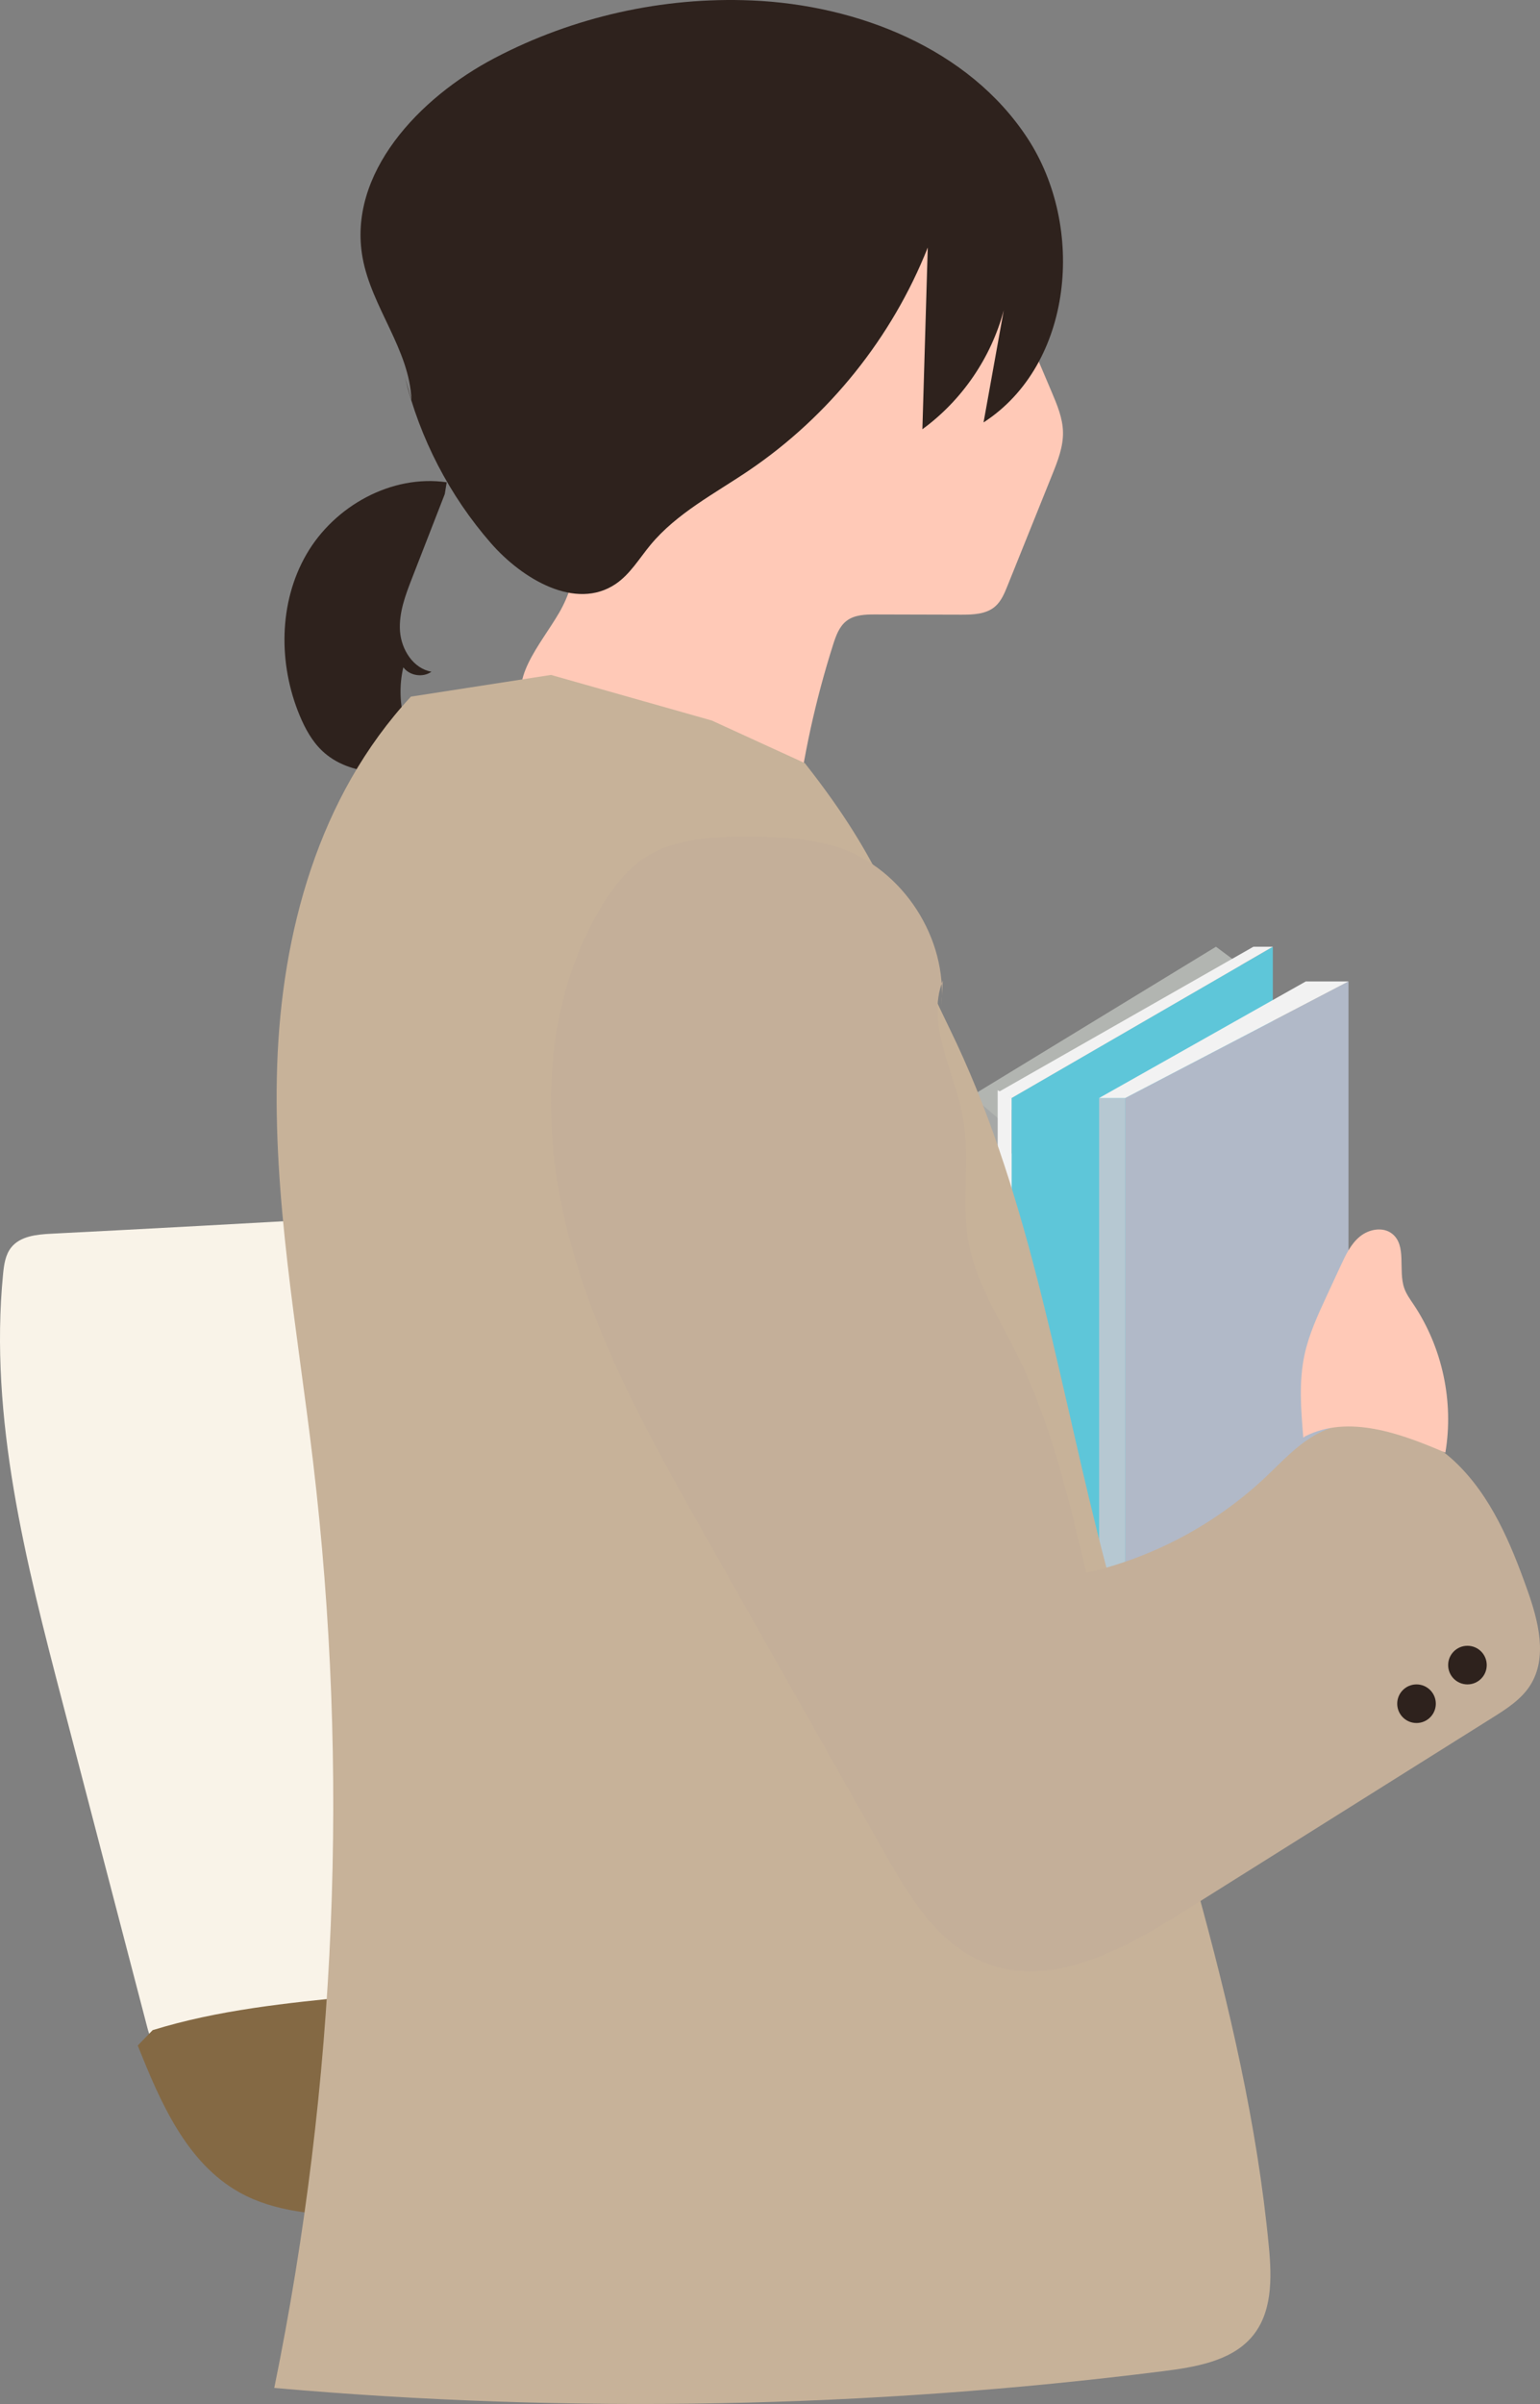
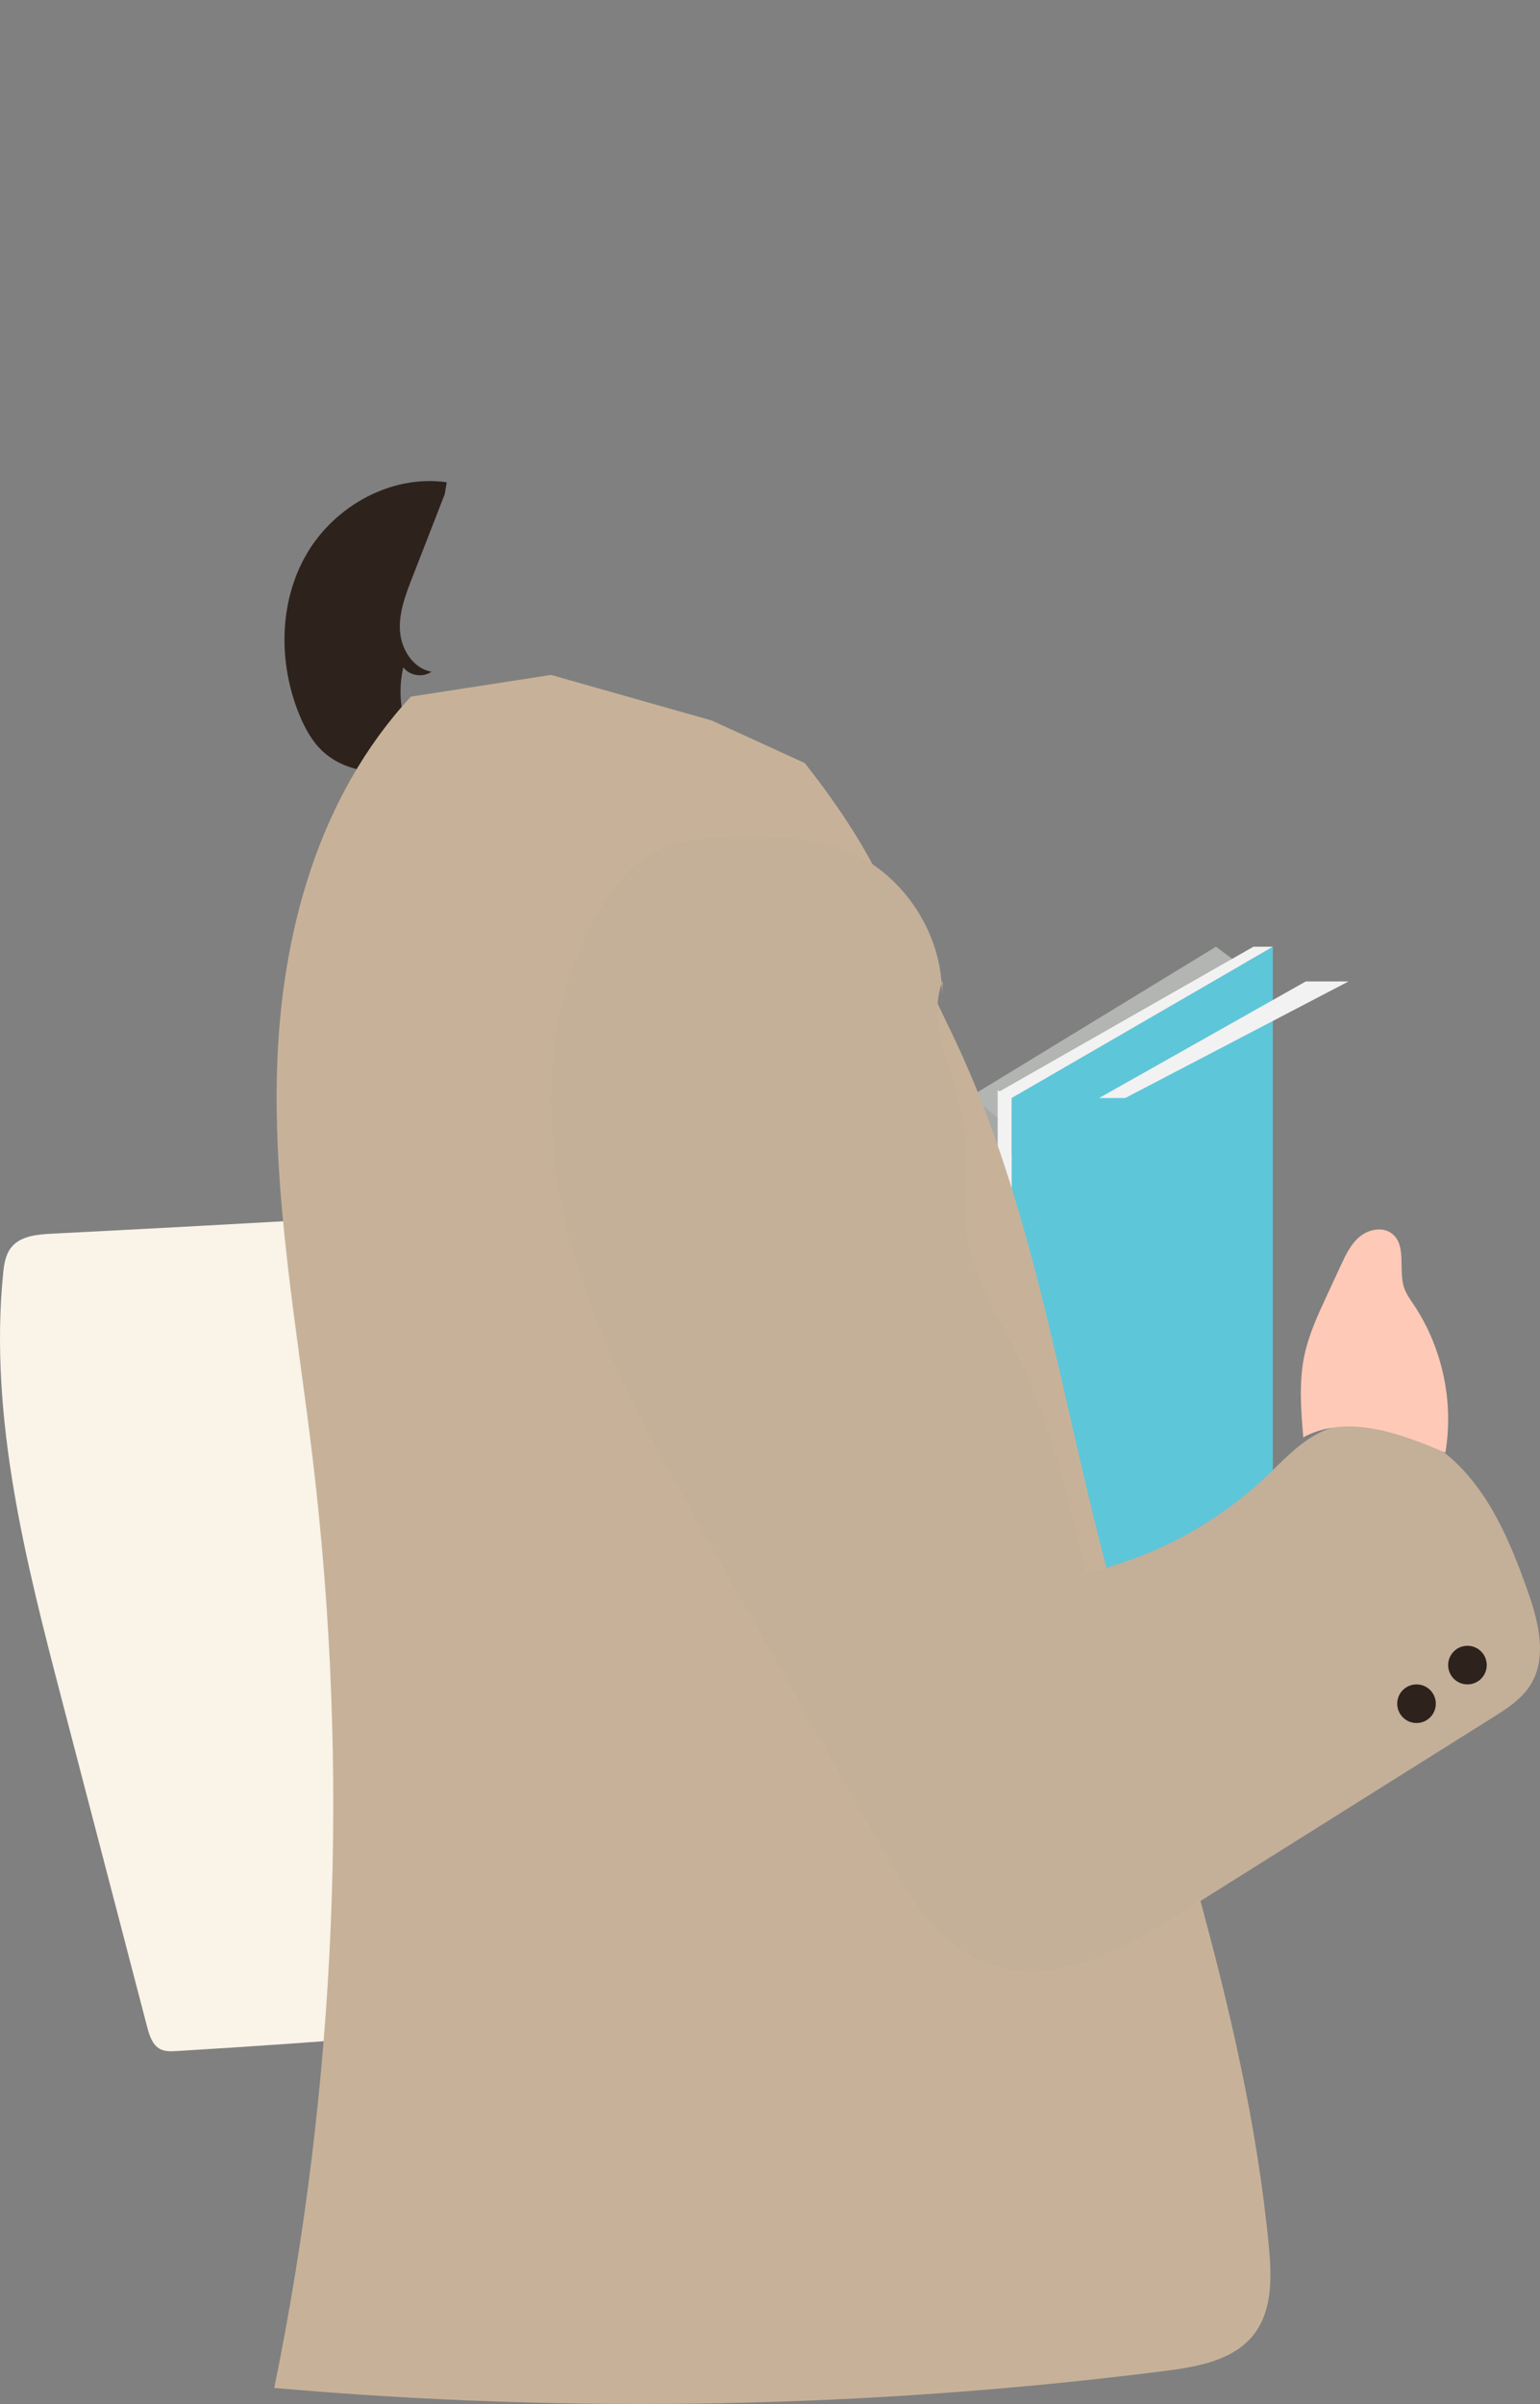
<svg xmlns="http://www.w3.org/2000/svg" id="_レイヤー_2" viewBox="0 0 332.852 519.246">
  <rect x="0" y="0" width="332.852" height="519.246" fill="#808080" stroke="none" />
  <defs>
    <style>.cls-1{fill:#2e221d;}.cls-2{fill:#846944;}.cls-3{fill:#ffc9b7;}.cls-4{fill:#b6c8d2;}.cls-5{fill:#c4af99;}.cls-6{fill:#b1b9c8;}.cls-7{fill:#a6a8a7;}.cls-8{fill:#b2b5b1;}.cls-9{fill:#c7b299;}.cls-10{fill:#f2f2f2;}.cls-11{fill:#f9f3e8;}.cls-12{fill:#5ec6d9;}</style>
  </defs>
  <g id="_レイヤー2">
    <g id="human1">
      <g id="move-human1_asset-item">
        <path class="cls-11" d="M250.257,239.029c-35.406,14.751-74.455,17.654-112.731,20.134-42.136,2.731-84.291,5.169-126.461,7.313-3.149.16-6.701.516-8.656,2.989-1.261,1.594-1.55,3.728-1.748,5.751-3.035,31.117,4.928,62.14,12.823,92.392,6.107,23.4,12.214,46.8,18.322,70.2.486,1.861,1.138,3.936,2.856,4.801,1.063.535,2.315.477,3.503.406,64.984-3.892,129.81-10.405,194.27-19.516,8.741-1.236,18.168-2.864,24.251-9.261,4.779-5.026,6.594-12.113,7.981-18.908,10.234-50.15,6.724-102.125-.727-152.764-.556-3.78-1.47-8.068-4.793-9.953s-8.717,1.978-6.506,5.094" />
-         <path class="cls-2" d="M29.773,441.82c4.87,12.211,10.525,25.345,22.01,31.742,7.628,4.249,16.702,4.822,25.43,5.072,51.298,1.471,102.813-4.92,152.196-18.881,6.03-1.705,12.239-3.636,16.911-7.812,7.677-6.862,9.44-18.006,10.736-28.221.308-2.432.482-5.267-1.303-6.946-1.301-1.224-3.241-1.41-5.026-1.486-9.678-.408-19.356.549-28.995,1.506-48.314,4.792-96.628,9.584-144.942,14.376-14.757,1.464-29.632,2.951-43.799,7.331" />
-         <path class="cls-3" d="M208.766,41.007c6.186,14.566,12.372,29.132,18.558,43.698,1.17,2.754,2.358,5.592,2.429,8.584.076,3.217-1.146,6.306-2.348,9.29-3.22,7.994-6.439,15.988-9.659,23.981-.659,1.636-1.365,3.339-2.711,4.479-1.956,1.656-4.757,1.732-7.32,1.726-6.137-.016-12.273-.031-18.41-.047-2.202-.006-4.583.046-6.332,1.385-1.581,1.212-2.294,3.217-2.899,5.115-3.811,11.959-6.504,24.275-8.033,36.733-.192,1.565-.476,3.326-1.767,4.23-1.56,1.092-3.693.353-5.433-.422-15.407-6.862-30.579-14.252-45.48-22.154-1.938-1.028-3.939-2.121-5.235-3.891-4.724-6.449,2.707-14.453,6.727-21.362,8.741-15.024.551-33.825.429-51.206-.149-21.095,13.324-41.66,32.722-49.95s43.573-3.811,58.715,10.877" />
-         <path class="cls-1" d="M88.93,86.402c-.391-10.886-8.615-20.007-10.56-30.725-3.3-18.191,12.186-34.566,28.561-43.149C123.915,3.624,143.267-.711,162.426.095c23.033.969,46.937,10.424,59.606,29.684,12.669,19.26,9.911,48.945-9.449,61.462,1.456-8.081,2.912-16.161,4.368-24.242-2.713,10.235-9.033,19.476-17.588,25.715.387-13.083.773-26.166,1.16-39.249-7.695,19.413-21.343,36.419-38.629,48.134-7.404,5.018-15.612,9.225-21.316,16.115-2.415,2.917-4.391,6.321-7.533,8.435-8.599,5.785-20.138-1.039-26.953-8.846-8.915-10.212-15.338-22.585-18.558-35.754" />
        <path class="cls-1" d="M96.131,106.721l-7.046,18.087c-1.445,3.708-2.914,7.57-2.627,11.54s2.878,8.072,6.802,8.735c-1.846,1.337-4.738.885-6.088-.952-1.838,7.807.614,16.486,6.266,22.177-8.273.983-17.742,1.598-23.797-4.124-2.207-2.086-3.693-4.821-4.863-7.623-4.643-11.12-4.573-24.429,1.47-34.855,6.043-10.426,18.38-17.265,30.306-15.537" />
        <polygon class="cls-8" points="268.704 208.866 262.817 204.488 210.014 236.683 215.562 241.64 268.704 208.866" />
        <polygon class="cls-7" points="215.822 325.133 210.014 323.096 210.014 236.683 215.822 241.64 215.822 325.133" />
        <polygon class="cls-12" points="275.108 204.488 275.108 326.622 218.64 349.763 218.64 237.165 275.108 204.488" />
        <polygon class="cls-10" points="275.108 204.488 270.912 204.488 215.634 235.97 218.64 237.165 275.108 204.488" />
-         <polygon class="cls-6" points="291.463 211.988 243.209 237.165 243.209 348.585 291.463 327.694 291.463 211.988" />
-         <polygon class="cls-4" points="243.209 237.165 237.562 237.165 237.562 341.086 243.209 348.585 243.209 237.165" />
        <polygon class="cls-10" points="291.463 211.988 282.223 211.988 237.562 237.165 243.209 237.165 291.463 211.988" />
        <polygon class="cls-10" points="215.634 349.763 218.64 349.763 218.64 237.165 215.634 235.478 215.634 349.763" />
        <path class="cls-9" d="M88.813,150.466c-20.011,21.585-27.949,51.09-28.908,79.714-.96,28.623,4.376,57.051,7.755,85.512,7.905,66.586,5.069,134.292-8.381,200.087,63.921,5.621,128.519,4.404,192.149-3.622,6.875-.867,14.371-2.128,18.87-7.094,4.76-5.254,4.606-12.917,3.953-19.792-5.016-52.752-24.332-103.228-37.193-154.791-9.117-36.552-15.162-74.229-31.832-108.343-12.168-24.901-13.938-35.288-31.279-57.311l-20.108-9.201-34.752-9.844-30.273,4.686Z" />
        <path class="cls-5" d="M203.456,217.281c1.405-14.583-8.242-29.505-22.116-34.211-6.232-2.114-12.932-2.306-19.512-2.334-7.817-.033-16.124.283-22.622,4.628-3.808,2.546-6.664,6.285-9.053,10.193-12.675,20.734-13.432,47.029-7.444,70.581,5.988,23.552,18.083,45.02,30.049,66.172,12.77,22.572,25.54,45.145,38.31,67.717,5.443,9.621,11.639,19.919,21.924,23.971,14.138,5.57,29.595-2.804,42.467-10.88,22.375-14.038,44.75-28.076,67.125-42.114,3.046-1.911,6.192-3.919,8.129-6.949,3.856-6.03,1.784-13.945-.615-20.689-3.581-10.067-7.857-20.297-15.623-27.635s-19.897-11.05-29.421-6.207c-4.451,2.264-7.868,6.082-11.501,9.508-10.785,10.169-24.32,17.392-38.771,20.691-3.811-16.191-7.68-32.549-15.088-47.441-3.865-7.769-8.73-15.255-10.323-23.785-1.646-8.814.364-17.992-1.189-26.822-1.778-10.109-8.131-20.344-4.411-29.911" />
        <path class="cls-3" d="M281.691,310.518c-.5-5.984-.994-12.072.275-17.941.946-4.376,2.842-8.479,4.724-12.542,1.036-2.237,2.072-4.473,3.109-6.71,1.056-2.28,2.173-4.64,4.115-6.235s4.964-2.174,6.947-.632c3.273,2.544,1.286,7.865,2.652,11.779.451,1.292,1.274,2.413,2.035,3.551,6.206,9.282,8.709,20.969,6.848,31.979-9.668-4.161-20.921-8.285-30.311-3.528" />
        <circle class="cls-1" cx="317.169" cy="359.65" r="4.171" />
        <circle class="cls-1" cx="306.162" cy="367.991" r="4.171" />
      </g>
    </g>
  </g>
</svg>